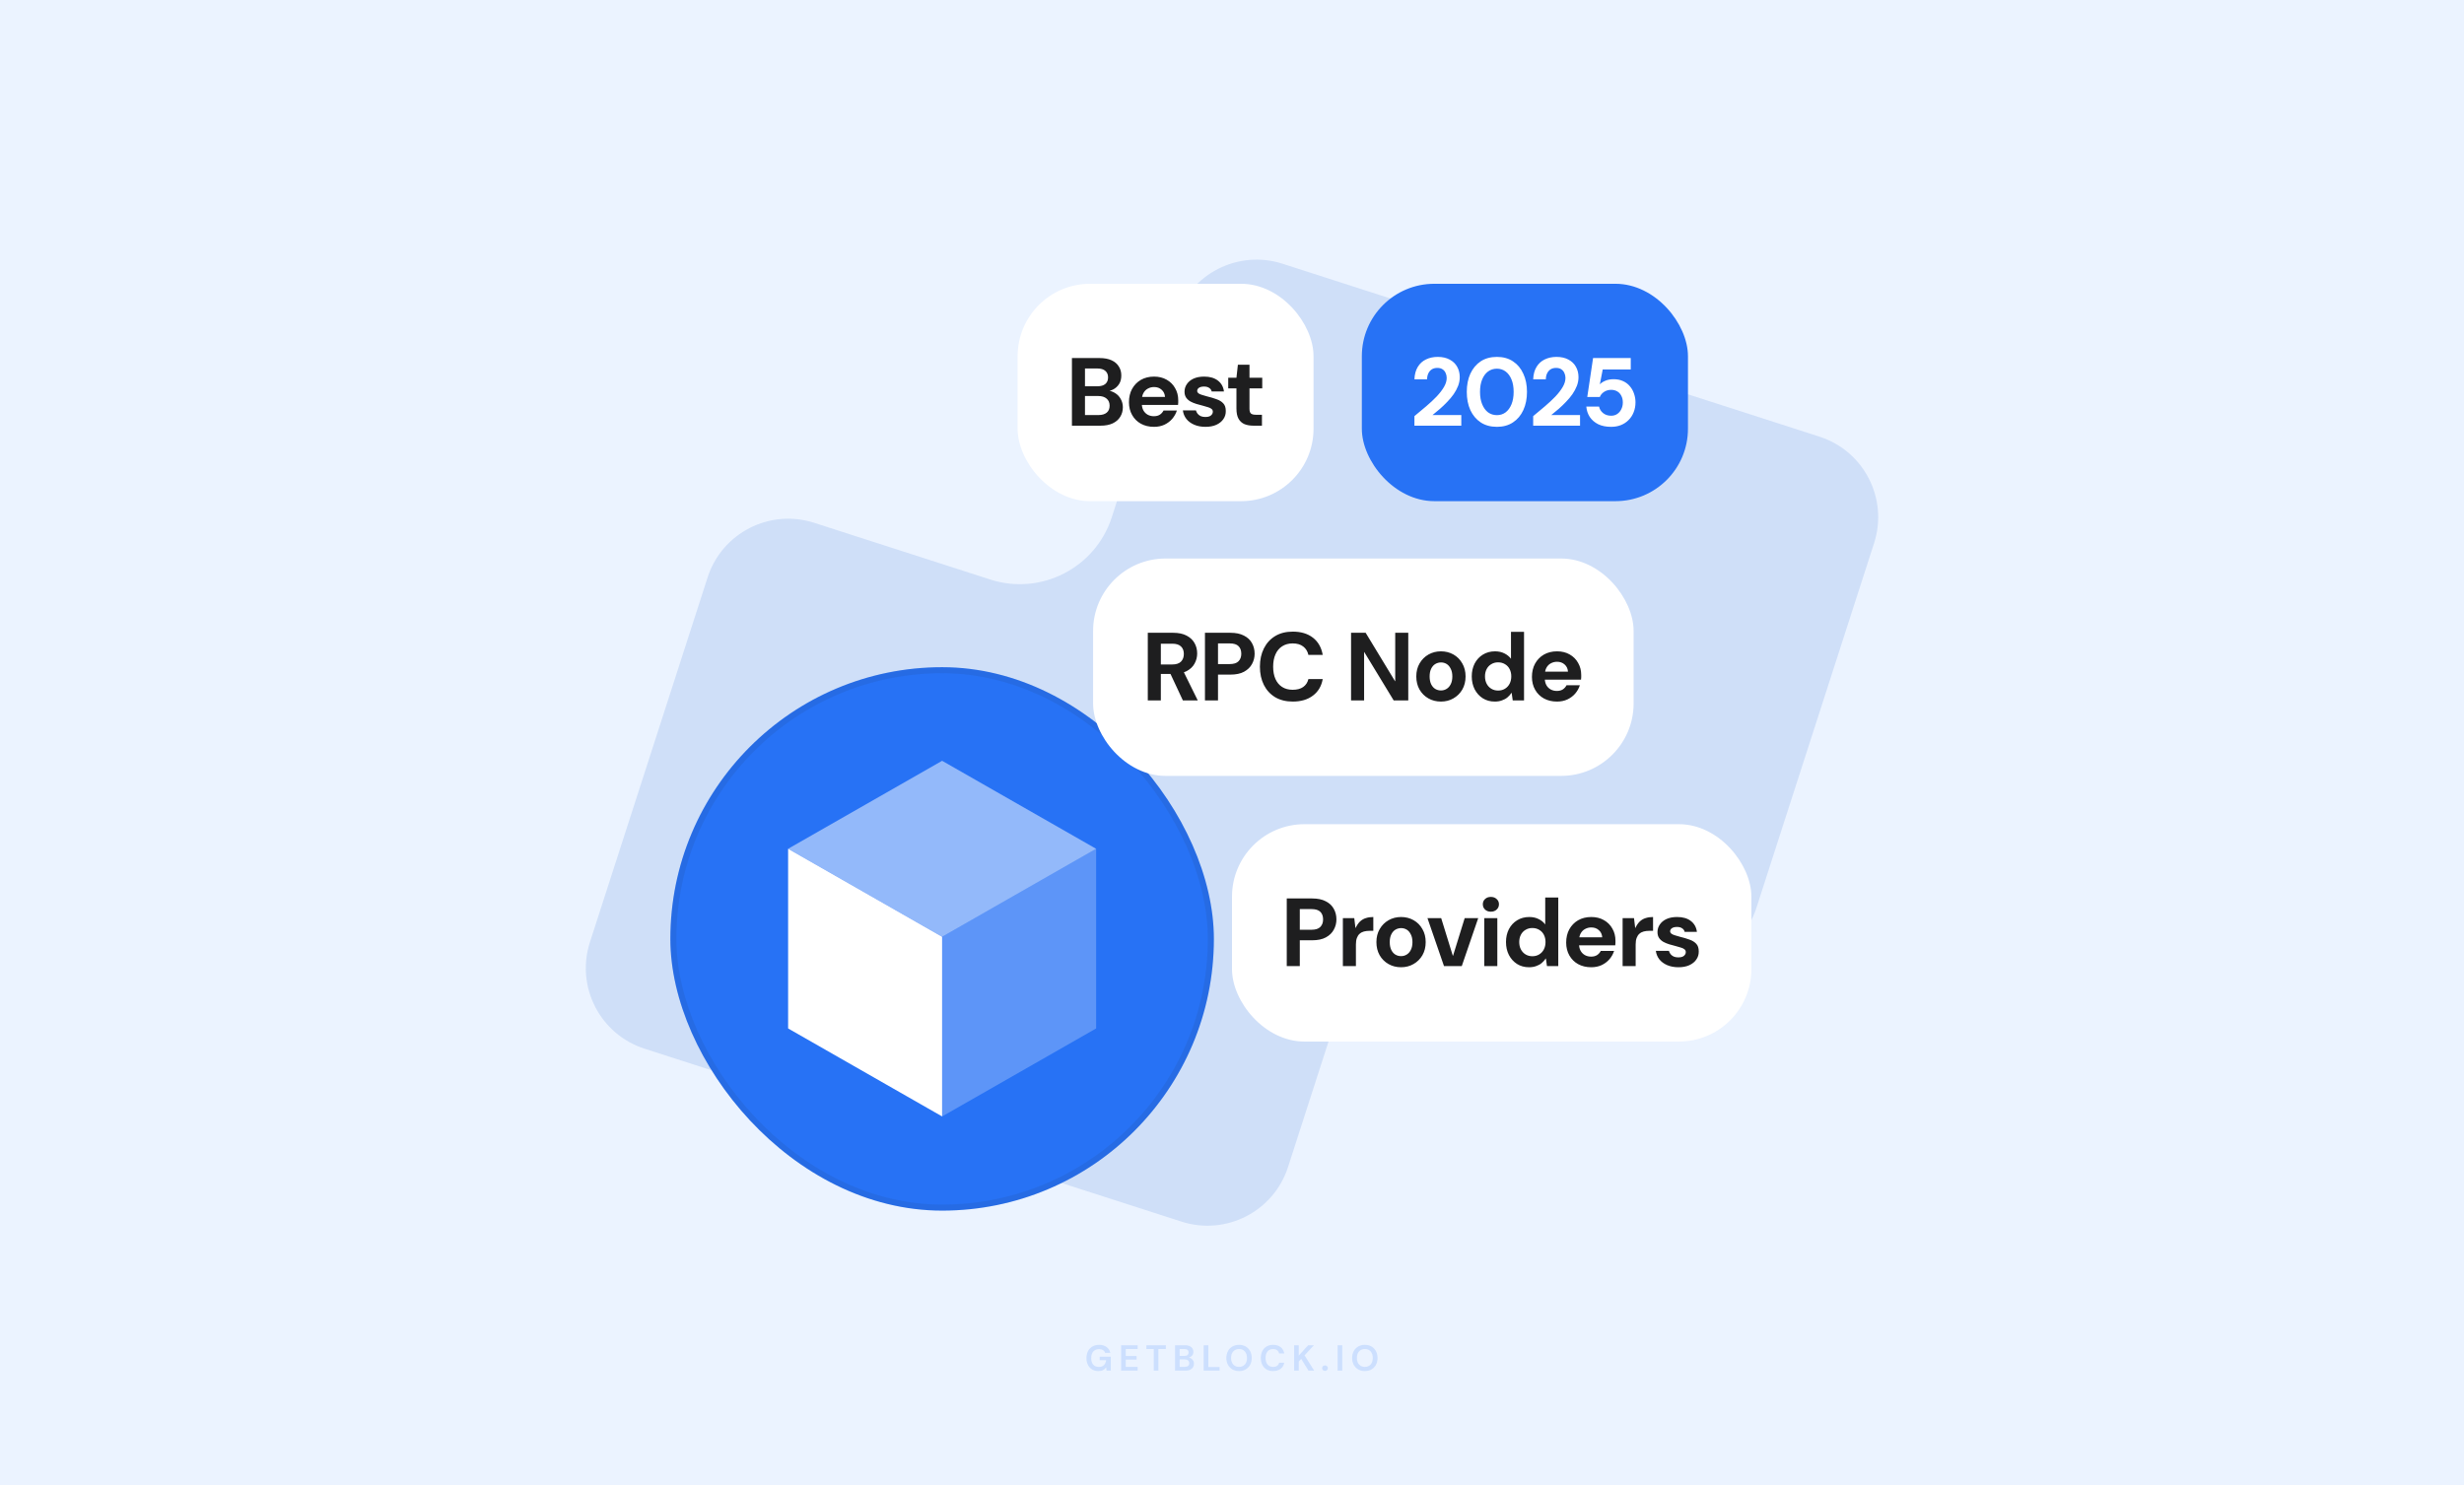
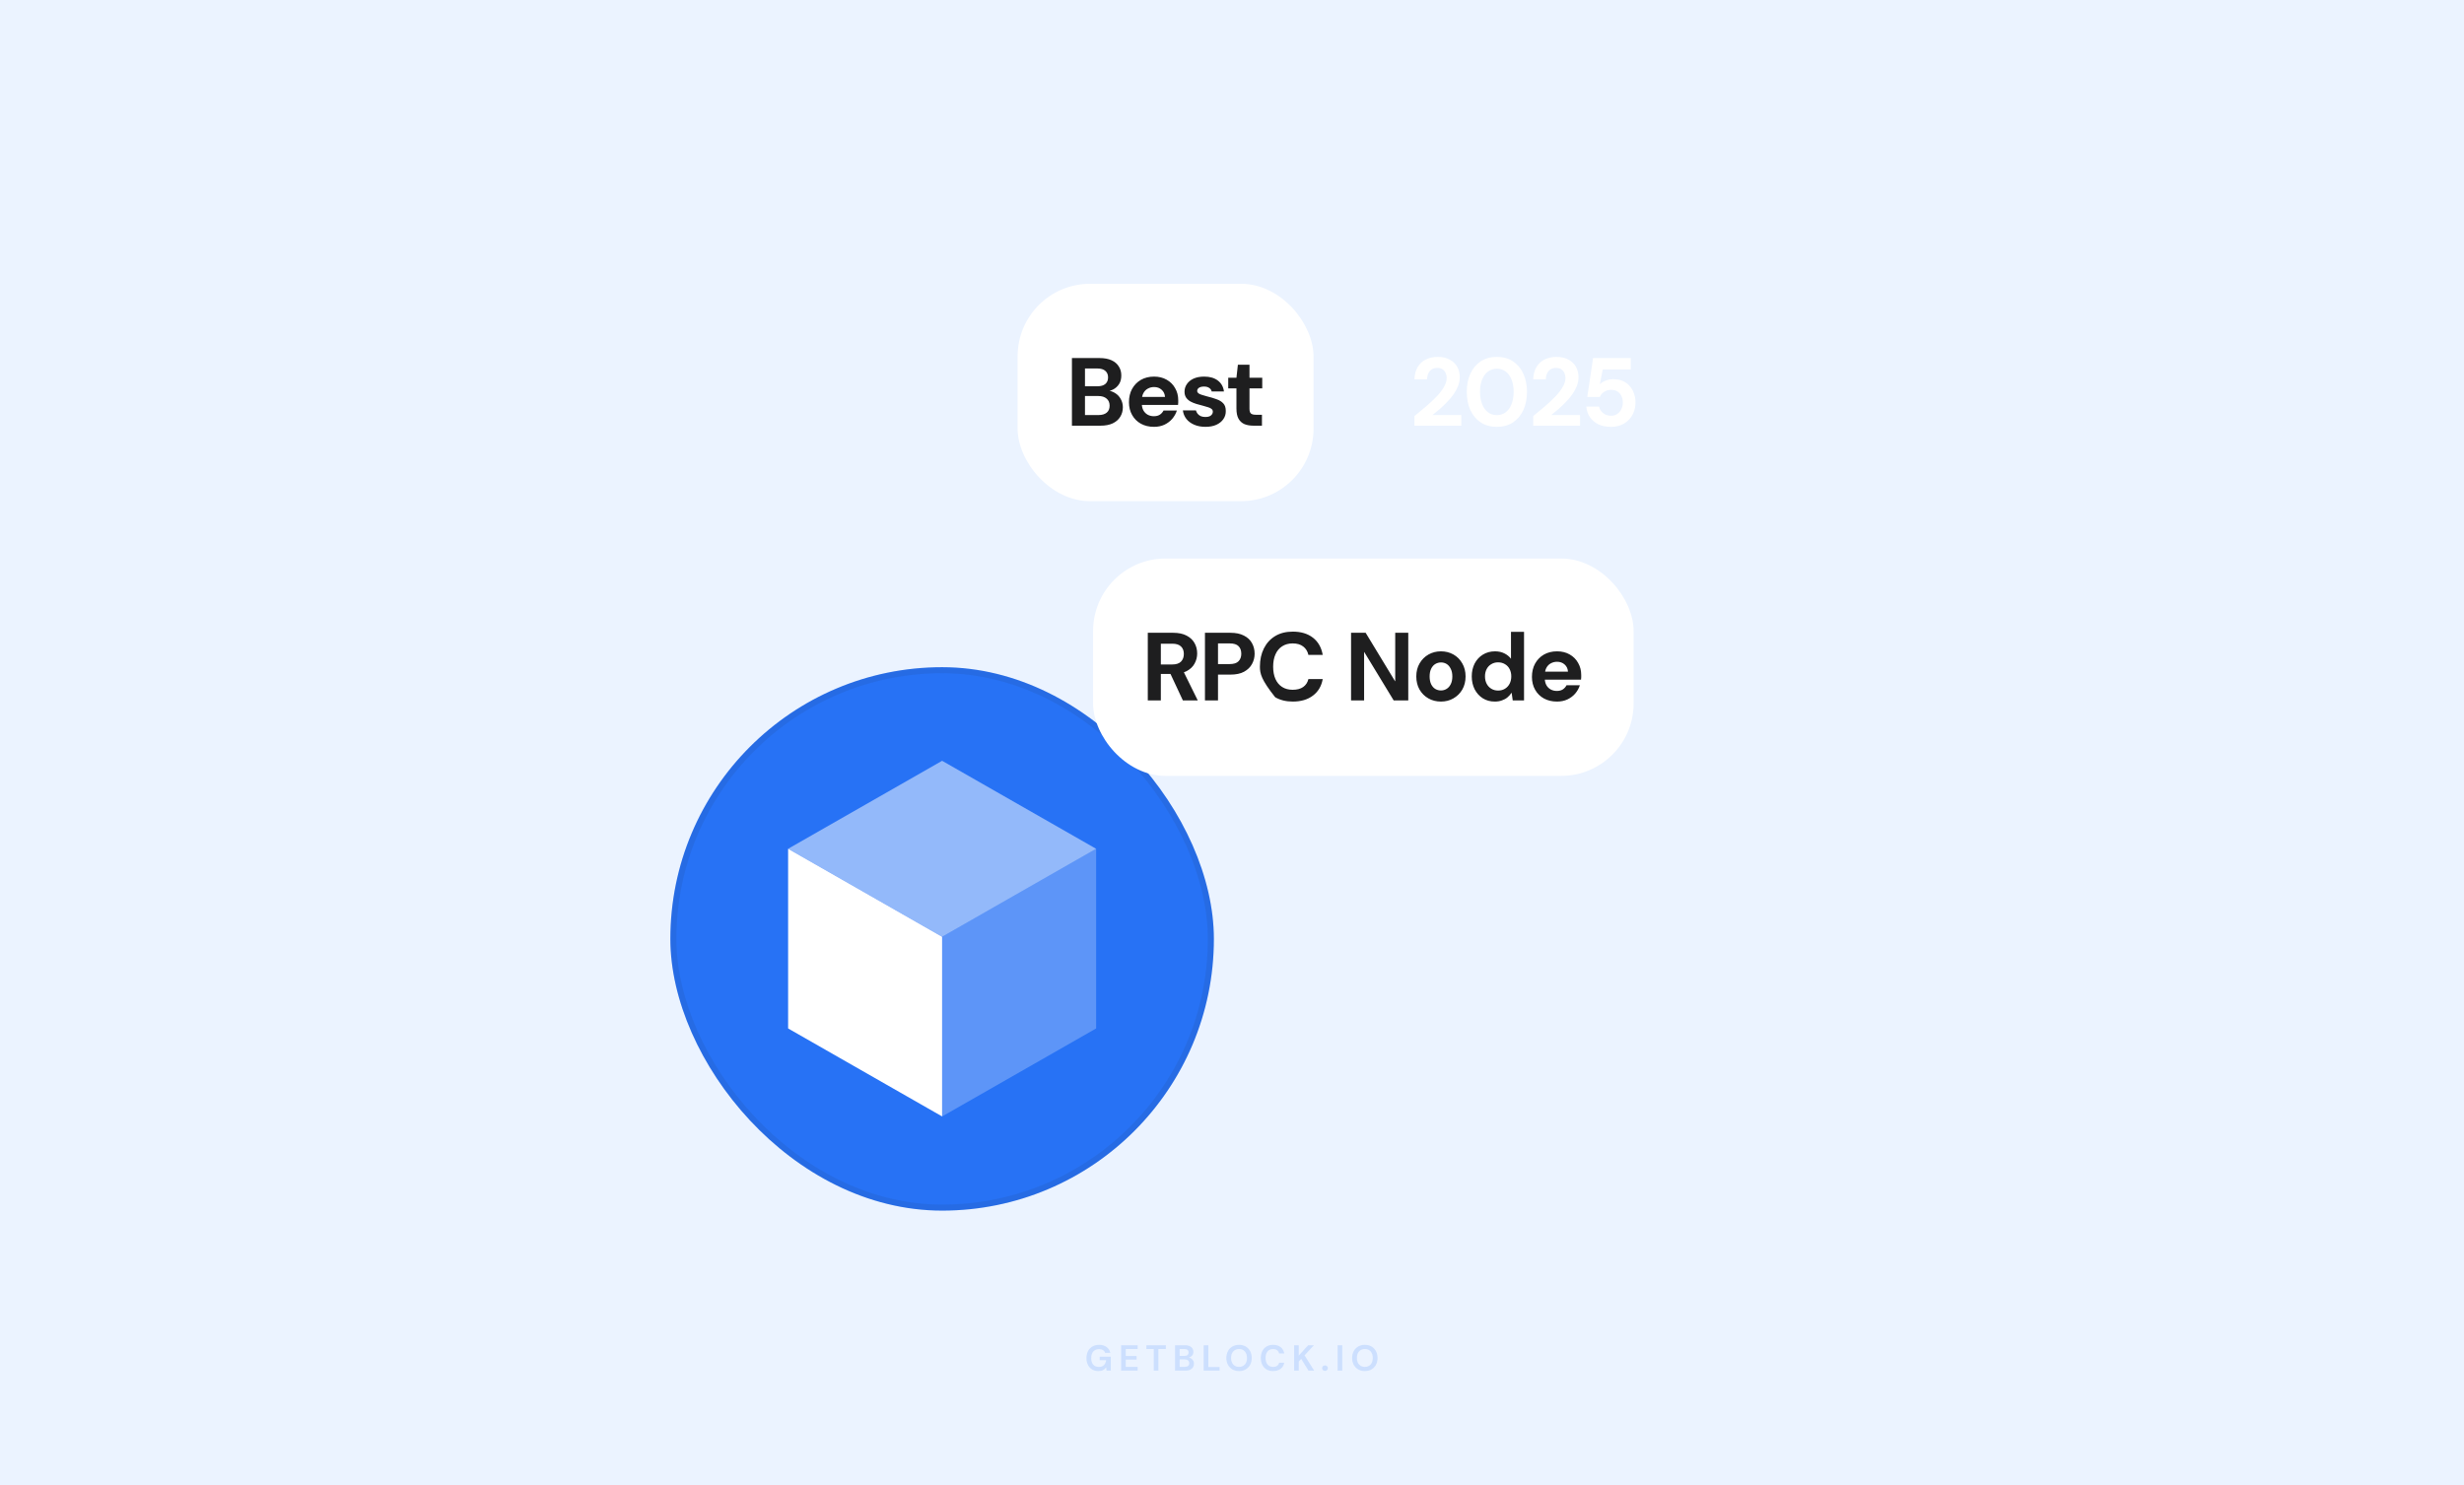
<svg xmlns="http://www.w3.org/2000/svg" width="816" height="492" viewBox="0 0 816 492" fill="none">
  <rect width="816" height="492" fill="#EBF3FF" />
-   <path fill-rule="evenodd" clip-rule="evenodd" d="M602.554 144.638C617.294 149.386 625.392 165.176 620.64 179.905L581.656 300.753C576.904 315.482 561.104 323.574 546.364 318.826L488.072 300.048C471.255 294.631 453.23 303.868 447.806 320.683L426.552 386.568C421.801 401.298 406 409.389 391.26 404.641L213.446 347.362C198.706 342.614 190.608 326.824 195.36 312.095L234.344 191.247C239.096 176.518 254.896 168.426 269.636 173.174L327.928 191.952C344.745 197.369 362.77 188.132 368.194 171.317L389.448 105.432C394.199 90.702 410 82.611 424.74 87.359L602.554 144.638Z" fill="#CFDFF8" />
  <path opacity="0.16" d="M363.747 454.144C362.955 454.144 362.263 453.964 361.671 453.604C361.079 453.244 360.619 452.744 360.291 452.104C359.963 451.456 359.799 450.704 359.799 449.848C359.799 448.984 359.967 448.224 360.303 447.568C360.647 446.904 361.131 446.388 361.755 446.02C362.387 445.644 363.135 445.456 363.999 445.456C364.983 445.456 365.799 445.692 366.447 446.164C367.095 446.636 367.515 447.288 367.707 448.12H365.991C365.863 447.728 365.631 447.424 365.295 447.208C364.959 446.984 364.527 446.872 363.999 446.872C363.159 446.872 362.511 447.14 362.055 447.676C361.599 448.204 361.371 448.932 361.371 449.86C361.371 450.788 361.595 451.508 362.043 452.02C362.499 452.524 363.115 452.776 363.891 452.776C364.651 452.776 365.223 452.572 365.607 452.164C365.999 451.748 366.235 451.204 366.315 450.532H364.191V449.38H367.863V454H366.447L366.327 452.896C366.055 453.296 365.715 453.604 365.307 453.82C364.899 454.036 364.379 454.144 363.747 454.144ZM371.277 454V445.6H376.761V446.836H372.813V449.14H376.401V450.34H372.813V452.764H376.761V454H371.277ZM382.09 454V446.836H379.642V445.6H386.086V446.836H383.626V454H382.09ZM389.144 454V445.6H392.516C393.388 445.6 394.052 445.804 394.508 446.212C394.972 446.612 395.204 447.128 395.204 447.76C395.204 448.288 395.06 448.712 394.772 449.032C394.492 449.344 394.148 449.556 393.74 449.668C394.22 449.764 394.616 450.004 394.928 450.388C395.24 450.764 395.396 451.204 395.396 451.708C395.396 452.372 395.156 452.92 394.676 453.352C394.196 453.784 393.516 454 392.636 454H389.144ZM390.68 449.128H392.288C392.72 449.128 393.052 449.028 393.284 448.828C393.516 448.628 393.632 448.344 393.632 447.976C393.632 447.624 393.516 447.348 393.284 447.148C393.06 446.94 392.72 446.836 392.264 446.836H390.68V449.128ZM390.68 452.752H392.396C392.852 452.752 393.204 452.648 393.452 452.44C393.708 452.224 393.836 451.924 393.836 451.54C393.836 451.148 393.704 450.84 393.44 450.616C393.176 450.392 392.82 450.28 392.372 450.28H390.68V452.752ZM398.634 454V445.6H400.17V452.8H403.89V454H398.634ZM410.338 454.144C409.498 454.144 408.762 453.96 408.13 453.592C407.506 453.224 407.014 452.716 406.654 452.068C406.302 451.412 406.126 450.656 406.126 449.8C406.126 448.944 406.302 448.192 406.654 447.544C407.014 446.888 407.506 446.376 408.13 446.008C408.762 445.64 409.498 445.456 410.338 445.456C411.17 445.456 411.902 445.64 412.534 446.008C413.166 446.376 413.658 446.888 414.01 447.544C414.362 448.192 414.538 448.944 414.538 449.8C414.538 450.656 414.362 451.412 414.01 452.068C413.658 452.716 413.166 453.224 412.534 453.592C411.902 453.96 411.17 454.144 410.338 454.144ZM410.338 452.764C411.138 452.764 411.774 452.5 412.246 451.972C412.726 451.444 412.966 450.72 412.966 449.8C412.966 448.88 412.726 448.156 412.246 447.628C411.774 447.1 411.138 446.836 410.338 446.836C409.538 446.836 408.898 447.1 408.418 447.628C407.938 448.156 407.698 448.88 407.698 449.8C407.698 450.72 407.938 451.444 408.418 451.972C408.898 452.5 409.538 452.764 410.338 452.764ZM421.618 454.144C420.77 454.144 420.042 453.964 419.434 453.604C418.826 453.236 418.358 452.728 418.03 452.08C417.702 451.424 417.538 450.668 417.538 449.812C417.538 448.956 417.702 448.2 418.03 447.544C418.358 446.888 418.826 446.376 419.434 446.008C420.042 445.64 420.77 445.456 421.618 445.456C422.626 445.456 423.45 445.708 424.09 446.212C424.738 446.708 425.142 447.408 425.302 448.312H423.61C423.506 447.856 423.282 447.5 422.938 447.244C422.602 446.98 422.154 446.848 421.594 446.848C420.818 446.848 420.21 447.112 419.77 447.64C419.33 448.168 419.11 448.892 419.11 449.812C419.11 450.732 419.33 451.456 419.77 451.984C420.21 452.504 420.818 452.764 421.594 452.764C422.154 452.764 422.602 452.644 422.938 452.404C423.282 452.156 423.506 451.816 423.61 451.384H425.302C425.142 452.248 424.738 452.924 424.09 453.412C423.45 453.9 422.626 454.144 421.618 454.144ZM428.582 454V445.6H430.118V448.996L433.226 445.6H435.122L432.026 448.936L435.206 454H433.322L430.922 450.112L430.118 450.988V454H428.582ZM438.802 454.084C438.522 454.084 438.29 453.996 438.106 453.82C437.93 453.644 437.842 453.432 437.842 453.184C437.842 452.928 437.93 452.712 438.106 452.536C438.29 452.36 438.522 452.272 438.802 452.272C439.082 452.272 439.31 452.36 439.486 452.536C439.67 452.712 439.762 452.928 439.762 453.184C439.762 453.432 439.67 453.644 439.486 453.82C439.31 453.996 439.082 454.084 438.802 454.084ZM442.98 454V445.6H444.516V454H442.98ZM452 454.144C451.16 454.144 450.424 453.96 449.792 453.592C449.168 453.224 448.676 452.716 448.316 452.068C447.964 451.412 447.788 450.656 447.788 449.8C447.788 448.944 447.964 448.192 448.316 447.544C448.676 446.888 449.168 446.376 449.792 446.008C450.424 445.64 451.16 445.456 452 445.456C452.832 445.456 453.564 445.64 454.196 446.008C454.828 446.376 455.32 446.888 455.672 447.544C456.024 448.192 456.2 448.944 456.2 449.8C456.2 450.656 456.024 451.412 455.672 452.068C455.32 452.716 454.828 453.224 454.196 453.592C453.564 453.96 452.832 454.144 452 454.144ZM452 452.764C452.8 452.764 453.436 452.5 453.908 451.972C454.388 451.444 454.628 450.72 454.628 449.8C454.628 448.88 454.388 448.156 453.908 447.628C453.436 447.1 452.8 446.836 452 446.836C451.2 446.836 450.56 447.1 450.08 447.628C449.6 448.156 449.36 448.88 449.36 449.8C449.36 450.72 449.6 451.444 450.08 451.972C450.56 452.5 451.2 452.764 452 452.764Z" fill="#2772F5" />
  <rect x="337" y="94" width="98" height="72" rx="24" fill="white" />
  <path d="M354.991 141V118.6H364.175C365.732 118.6 367.044 118.845 368.111 119.336C369.177 119.827 369.977 120.509 370.511 121.384C371.065 122.237 371.343 123.229 371.343 124.36C371.343 125.491 371.097 126.44 370.607 127.208C370.116 127.976 369.465 128.573 368.655 129C367.865 129.405 367.001 129.64 366.063 129.704L366.543 129.352C367.567 129.395 368.473 129.672 369.263 130.184C370.073 130.675 370.703 131.336 371.151 132.168C371.62 133 371.855 133.907 371.855 134.888C371.855 136.083 371.567 137.139 370.991 138.056C370.436 138.973 369.604 139.699 368.495 140.232C367.407 140.744 366.073 141 364.495 141H354.991ZM359.311 137.48H363.791C364.964 137.48 365.871 137.213 366.511 136.68C367.151 136.147 367.471 135.379 367.471 134.376C367.471 133.373 367.14 132.595 366.479 132.04C365.817 131.464 364.9 131.176 363.727 131.176H359.311V137.48ZM359.311 127.944H363.471C364.601 127.944 365.465 127.688 366.063 127.176C366.66 126.664 366.959 125.939 366.959 125C366.959 124.083 366.66 123.368 366.063 122.856C365.465 122.323 364.591 122.056 363.439 122.056H359.311V127.944ZM382.163 141.384C380.542 141.384 379.102 141.043 377.843 140.36C376.606 139.677 375.635 138.717 374.931 137.48C374.227 136.243 373.875 134.824 373.875 133.224C373.875 131.56 374.217 130.099 374.899 128.84C375.603 127.56 376.574 126.557 377.811 125.832C379.07 125.107 380.531 124.744 382.195 124.744C383.774 124.744 385.161 125.085 386.355 125.768C387.571 126.451 388.51 127.389 389.171 128.584C389.854 129.757 390.195 131.091 390.195 132.584C390.195 132.797 390.195 133.043 390.195 133.32C390.195 133.576 390.174 133.843 390.131 134.12H376.947V131.464H385.811C385.747 130.483 385.374 129.693 384.691 129.096C384.03 128.499 383.198 128.2 382.195 128.2C381.449 128.2 380.766 128.371 380.147 128.712C379.529 129.032 379.038 129.523 378.675 130.184C378.313 130.845 378.131 131.688 378.131 132.712V133.64C378.131 134.515 378.302 135.272 378.643 135.912C378.985 136.531 379.454 137.011 380.051 137.352C380.67 137.693 381.363 137.864 382.131 137.864C382.921 137.864 383.582 137.693 384.115 137.352C384.649 136.989 385.054 136.531 385.331 135.976H389.747C389.427 136.979 388.915 137.896 388.211 138.728C387.507 139.539 386.643 140.189 385.619 140.68C384.595 141.149 383.443 141.384 382.163 141.384ZM399.222 141.384C397.814 141.384 396.566 141.149 395.478 140.68C394.39 140.211 393.526 139.571 392.886 138.76C392.246 137.928 391.862 136.989 391.734 135.944H396.054C396.161 136.328 396.342 136.691 396.598 137.032C396.854 137.352 397.196 137.619 397.622 137.832C398.07 138.024 398.582 138.12 399.158 138.12C399.734 138.12 400.204 138.045 400.566 137.896C400.929 137.725 401.196 137.512 401.366 137.256C401.558 136.979 401.654 136.701 401.654 136.424C401.654 135.997 401.516 135.677 401.238 135.464C400.982 135.229 400.598 135.037 400.086 134.888C399.596 134.717 399.009 134.547 398.326 134.376C397.644 134.205 396.94 134.013 396.214 133.8C395.51 133.587 394.86 133.32 394.262 133C393.665 132.659 393.185 132.232 392.822 131.72C392.46 131.187 392.278 130.525 392.278 129.736C392.278 128.819 392.534 127.987 393.046 127.24C393.558 126.472 394.294 125.864 395.254 125.416C396.236 124.968 397.409 124.744 398.774 124.744C400.673 124.744 402.188 125.181 403.318 126.056C404.47 126.931 405.142 128.136 405.334 129.672H401.27C401.164 129.16 400.886 128.765 400.438 128.488C400.012 128.189 399.446 128.04 398.742 128.04C398.017 128.04 397.452 128.179 397.046 128.456C396.662 128.733 396.47 129.075 396.47 129.48C396.47 129.779 396.598 130.035 396.854 130.248C397.132 130.461 397.516 130.643 398.006 130.792C398.497 130.941 399.084 131.112 399.766 131.304C400.918 131.581 401.953 131.891 402.87 132.232C403.809 132.552 404.556 133.011 405.11 133.608C405.665 134.184 405.942 135.027 405.942 136.136C405.964 137.139 405.697 138.035 405.142 138.824C404.609 139.613 403.83 140.243 402.806 140.712C401.804 141.16 400.609 141.384 399.222 141.384ZM415.103 141C413.973 141 412.981 140.829 412.127 140.488C411.295 140.125 410.645 139.539 410.175 138.728C409.706 137.896 409.471 136.765 409.471 135.336V128.648H406.751V125.128H409.471L409.951 120.808H413.791V125.128H418.015V128.648H413.791V135.4C413.791 136.147 413.951 136.669 414.271 136.968C414.591 137.245 415.135 137.384 415.903 137.384H417.919V141H415.103Z" fill="#1E1E1F" />
-   <rect x="408" y="273" width="172" height="72" rx="24" fill="white" />
-   <path d="M426.134 320V297.6H434.55C436.364 297.6 437.857 297.909 439.03 298.528C440.225 299.125 441.11 299.947 441.686 300.992C442.284 302.037 442.582 303.221 442.582 304.544C442.582 305.76 442.294 306.891 441.718 307.936C441.164 308.981 440.289 309.835 439.094 310.496C437.921 311.136 436.406 311.456 434.55 311.456H430.454V320H426.134ZM430.454 307.968H434.294C435.66 307.968 436.641 307.659 437.238 307.04C437.857 306.421 438.166 305.589 438.166 304.544C438.166 303.456 437.857 302.613 437.238 302.016C436.641 301.419 435.66 301.12 434.294 301.12H430.454V307.968ZM444.718 320V304.128H448.494L448.878 307.36H448.942C449.368 306.464 449.859 305.749 450.414 305.216C450.99 304.683 451.64 304.309 452.366 304.096C453.091 303.861 453.902 303.744 454.798 303.744V308.32H453.614C452.91 308.32 452.27 308.395 451.694 308.544C451.139 308.693 450.659 308.949 450.254 309.312C449.87 309.653 449.571 310.112 449.358 310.688C449.144 311.264 449.038 311.979 449.038 312.832V320H444.718ZM463.984 320.384C462.448 320.384 461.061 320.032 459.824 319.328C458.587 318.624 457.605 317.643 456.88 316.384C456.176 315.125 455.824 313.685 455.824 312.064C455.824 310.421 456.187 308.981 456.912 307.744C457.637 306.485 458.619 305.504 459.856 304.8C461.093 304.096 462.469 303.744 463.984 303.744C465.52 303.744 466.907 304.096 468.144 304.8C469.381 305.504 470.352 306.485 471.056 307.744C471.781 308.981 472.144 310.421 472.144 312.064C472.144 313.707 471.781 315.157 471.056 316.416C470.331 317.653 469.349 318.624 468.112 319.328C466.896 320.032 465.52 320.384 463.984 320.384ZM463.984 316.704C464.667 316.704 465.285 316.533 465.84 316.192C466.416 315.851 466.875 315.339 467.216 314.656C467.579 313.952 467.76 313.088 467.76 312.064C467.76 311.04 467.579 310.187 467.216 309.504C466.875 308.8 466.427 308.277 465.872 307.936C465.317 307.595 464.699 307.424 464.016 307.424C463.333 307.424 462.704 307.595 462.128 307.936C461.552 308.277 461.093 308.8 460.752 309.504C460.411 310.187 460.24 311.04 460.24 312.064C460.24 313.088 460.411 313.952 460.752 314.656C461.093 315.339 461.541 315.851 462.096 316.192C462.672 316.533 463.301 316.704 463.984 316.704ZM478.206 320L472.734 304.128H477.278L481.118 316.544H481.214L485.054 304.128H489.534L484.094 320H478.206ZM491.546 320V304.128H495.866V320H491.546ZM493.722 301.984C492.933 301.984 492.293 301.749 491.802 301.28C491.312 300.811 491.066 300.224 491.066 299.52C491.066 298.816 491.312 298.24 491.802 297.792C492.293 297.323 492.933 297.088 493.722 297.088C494.512 297.088 495.152 297.323 495.642 297.792C496.154 298.24 496.41 298.816 496.41 299.52C496.41 300.224 496.154 300.811 495.642 301.28C495.152 301.749 494.512 301.984 493.722 301.984ZM506.355 320.384C504.862 320.384 503.539 320.021 502.387 319.296C501.256 318.571 500.36 317.579 499.699 316.32C499.059 315.061 498.739 313.632 498.739 312.032C498.739 310.453 499.059 309.035 499.699 307.776C500.36 306.517 501.267 305.536 502.419 304.832C503.592 304.107 504.936 303.744 506.451 303.744C507.646 303.744 508.691 303.979 509.587 304.448C510.483 304.896 511.198 305.483 511.731 306.208V297.28H516.051V320H512.307L511.955 317.504H511.891C511.528 318.059 511.08 318.56 510.547 319.008C510.035 319.435 509.427 319.765 508.723 320C508.04 320.256 507.251 320.384 506.355 320.384ZM507.475 316.736C508.328 316.736 509.086 316.533 509.747 316.128C510.408 315.723 510.92 315.168 511.283 314.464C511.646 313.76 511.827 312.949 511.827 312.032C511.827 311.136 511.646 310.336 511.283 309.632C510.92 308.928 510.408 308.384 509.747 308C509.086 307.595 508.318 307.392 507.443 307.392C506.611 307.392 505.864 307.595 505.203 308C504.542 308.384 504.03 308.928 503.667 309.632C503.304 310.336 503.123 311.136 503.123 312.032C503.123 312.949 503.304 313.76 503.667 314.464C504.03 315.168 504.542 315.723 505.203 316.128C505.864 316.533 506.622 316.736 507.475 316.736ZM526.957 320.384C525.336 320.384 523.896 320.043 522.637 319.36C521.4 318.677 520.429 317.717 519.725 316.48C519.021 315.243 518.669 313.824 518.669 312.224C518.669 310.56 519.01 309.099 519.693 307.84C520.397 306.56 521.368 305.557 522.605 304.832C523.864 304.107 525.325 303.744 526.989 303.744C528.568 303.744 529.954 304.085 531.149 304.768C532.365 305.451 533.304 306.389 533.965 307.584C534.648 308.757 534.989 310.091 534.989 311.584C534.989 311.797 534.989 312.043 534.989 312.32C534.989 312.576 534.968 312.843 534.925 313.12H521.741V310.464H530.605C530.541 309.483 530.168 308.693 529.485 308.096C528.824 307.499 527.992 307.2 526.989 307.2C526.242 307.2 525.56 307.371 524.941 307.712C524.322 308.032 523.832 308.523 523.469 309.184C523.106 309.845 522.925 310.688 522.925 311.712V312.64C522.925 313.515 523.096 314.272 523.437 314.912C523.778 315.531 524.248 316.011 524.845 316.352C525.464 316.693 526.157 316.864 526.925 316.864C527.714 316.864 528.376 316.693 528.909 316.352C529.442 315.989 529.848 315.531 530.125 314.976H534.541C534.221 315.979 533.709 316.896 533.005 317.728C532.301 318.539 531.437 319.189 530.413 319.68C529.389 320.149 528.237 320.384 526.957 320.384ZM537.36 320V304.128H541.136L541.52 307.36H541.584C542.011 306.464 542.502 305.749 543.056 305.216C543.632 304.683 544.283 304.309 545.008 304.096C545.734 303.861 546.544 303.744 547.44 303.744V308.32H546.256C545.552 308.32 544.912 308.395 544.336 308.544C543.782 308.693 543.302 308.949 542.896 309.312C542.512 309.653 542.214 310.112 542 310.688C541.787 311.264 541.68 311.979 541.68 312.832V320H537.36ZM555.852 320.384C554.444 320.384 553.196 320.149 552.108 319.68C551.02 319.211 550.156 318.571 549.516 317.76C548.876 316.928 548.492 315.989 548.364 314.944H552.684C552.791 315.328 552.972 315.691 553.228 316.032C553.484 316.352 553.826 316.619 554.252 316.832C554.7 317.024 555.212 317.12 555.788 317.12C556.364 317.12 556.834 317.045 557.196 316.896C557.559 316.725 557.826 316.512 557.996 316.256C558.188 315.979 558.284 315.701 558.284 315.424C558.284 314.997 558.146 314.677 557.868 314.464C557.612 314.229 557.228 314.037 556.716 313.888C556.226 313.717 555.639 313.547 554.956 313.376C554.274 313.205 553.57 313.013 552.844 312.8C552.14 312.587 551.49 312.32 550.892 312C550.295 311.659 549.815 311.232 549.452 310.72C549.09 310.187 548.908 309.525 548.908 308.736C548.908 307.819 549.164 306.987 549.676 306.24C550.188 305.472 550.924 304.864 551.884 304.416C552.866 303.968 554.039 303.744 555.404 303.744C557.303 303.744 558.818 304.181 559.948 305.056C561.1 305.931 561.772 307.136 561.964 308.672H557.9C557.794 308.16 557.516 307.765 557.068 307.488C556.642 307.189 556.076 307.04 555.372 307.04C554.647 307.04 554.082 307.179 553.676 307.456C553.292 307.733 553.1 308.075 553.1 308.48C553.1 308.779 553.228 309.035 553.484 309.248C553.762 309.461 554.146 309.643 554.636 309.792C555.127 309.941 555.714 310.112 556.396 310.304C557.548 310.581 558.583 310.891 559.5 311.232C560.439 311.552 561.186 312.011 561.74 312.608C562.295 313.184 562.572 314.027 562.572 315.136C562.594 316.139 562.327 317.035 561.772 317.824C561.239 318.613 560.46 319.243 559.436 319.712C558.434 320.16 557.239 320.384 555.852 320.384Z" fill="#1E1E1F" />
  <rect x="222" y="221" width="180" height="180" rx="90" fill="#2772F5" />
  <rect x="223" y="222" width="178" height="178" rx="89" stroke="#1E1E1F" stroke-opacity="0.08" stroke-width="2" />
  <path d="M312 310.296V369.804L261 340.657V281.15L312 310.296Z" fill="white" />
  <path opacity="0.25" d="M312 310.296L363 281.15V340.657L312 369.804V310.296Z" fill="white" />
  <path opacity="0.5" d="M312 252L363 281.146L312 310.293L261 281.146L312 252Z" fill="white" />
  <rect x="362" y="185" width="179" height="72" rx="24" fill="white" />
-   <path d="M380.115 232V209.6H388.499C390.291 209.6 391.774 209.909 392.947 210.528C394.142 211.147 395.027 211.979 395.603 213.024C396.179 214.048 396.467 215.189 396.467 216.448C396.467 217.643 396.179 218.763 395.603 219.808C395.048 220.832 394.174 221.664 392.979 222.304C391.806 222.923 390.291 223.232 388.435 223.232H384.435V232H380.115ZM391.731 232L387.123 222.144H391.795L396.659 232H391.731ZM384.435 220.096H388.211C389.534 220.096 390.504 219.776 391.123 219.136C391.742 218.496 392.051 217.653 392.051 216.608C392.051 215.563 391.742 214.741 391.123 214.144C390.504 213.525 389.534 213.216 388.211 213.216H384.435V220.096ZM399.045 232V209.6H407.461C409.274 209.6 410.768 209.909 411.941 210.528C413.136 211.125 414.021 211.947 414.597 212.992C415.194 214.037 415.493 215.221 415.493 216.544C415.493 217.76 415.205 218.891 414.629 219.936C414.074 220.981 413.2 221.835 412.005 222.496C410.832 223.136 409.317 223.456 407.461 223.456H403.365V232H399.045ZM403.365 219.968H407.205C408.57 219.968 409.552 219.659 410.149 219.04C410.768 218.421 411.077 217.589 411.077 216.544C411.077 215.456 410.768 214.613 410.149 214.016C409.552 213.419 408.57 213.12 407.205 213.12H403.365V219.968ZM428.124 232.384C425.884 232.384 423.943 231.904 422.3 230.944C420.679 229.963 419.431 228.608 418.556 226.88C417.682 225.131 417.244 223.115 417.244 220.832C417.244 218.549 417.682 216.533 418.556 214.784C419.431 213.035 420.679 211.669 422.3 210.688C423.922 209.707 425.863 209.216 428.124 209.216C430.855 209.216 433.084 209.888 434.812 211.232C436.54 212.576 437.618 214.475 438.044 216.928H433.308C433.031 215.733 432.455 214.805 431.58 214.144C430.706 213.461 429.543 213.12 428.092 213.12C426.748 213.12 425.586 213.44 424.604 214.08C423.644 214.699 422.908 215.584 422.396 216.736C421.884 217.888 421.628 219.253 421.628 220.832C421.628 222.411 421.884 223.776 422.396 224.928C422.908 226.059 423.644 226.933 424.604 227.552C425.586 228.171 426.748 228.48 428.092 228.48C429.543 228.48 430.706 228.171 431.58 227.552C432.455 226.933 433.031 226.059 433.308 224.928H438.044C437.639 227.253 436.562 229.077 434.812 230.4C433.084 231.723 430.855 232.384 428.124 232.384ZM447.429 232V209.6H452.261L461.989 225.632H462.053V209.6H466.373V232H461.541L451.813 216H451.749V232H447.429ZM477.192 232.384C475.656 232.384 474.269 232.032 473.032 231.328C471.795 230.624 470.813 229.643 470.088 228.384C469.384 227.125 469.032 225.685 469.032 224.064C469.032 222.421 469.395 220.981 470.12 219.744C470.845 218.485 471.827 217.504 473.064 216.8C474.301 216.096 475.677 215.744 477.192 215.744C478.728 215.744 480.115 216.096 481.352 216.8C482.589 217.504 483.56 218.485 484.264 219.744C484.989 220.981 485.352 222.421 485.352 224.064C485.352 225.707 484.989 227.157 484.264 228.416C483.539 229.653 482.557 230.624 481.32 231.328C480.104 232.032 478.728 232.384 477.192 232.384ZM477.192 228.704C477.875 228.704 478.493 228.533 479.048 228.192C479.624 227.851 480.083 227.339 480.424 226.656C480.787 225.952 480.968 225.088 480.968 224.064C480.968 223.04 480.787 222.187 480.424 221.504C480.083 220.8 479.635 220.277 479.08 219.936C478.525 219.595 477.907 219.424 477.224 219.424C476.541 219.424 475.912 219.595 475.336 219.936C474.76 220.277 474.301 220.8 473.96 221.504C473.619 222.187 473.448 223.04 473.448 224.064C473.448 225.088 473.619 225.952 473.96 226.656C474.301 227.339 474.749 227.851 475.304 228.192C475.88 228.533 476.509 228.704 477.192 228.704ZM495.016 232.384C493.522 232.384 492.2 232.021 491.048 231.296C489.917 230.571 489.021 229.579 488.36 228.32C487.72 227.061 487.4 225.632 487.4 224.032C487.4 222.453 487.72 221.035 488.36 219.776C489.021 218.517 489.928 217.536 491.08 216.832C492.253 216.107 493.597 215.744 495.112 215.744C496.306 215.744 497.352 215.979 498.248 216.448C499.144 216.896 499.858 217.483 500.392 218.208V209.28H504.712V232H500.968L500.616 229.504H500.552C500.189 230.059 499.741 230.56 499.208 231.008C498.696 231.435 498.088 231.765 497.384 232C496.701 232.256 495.912 232.384 495.016 232.384ZM496.136 228.736C496.989 228.736 497.746 228.533 498.408 228.128C499.069 227.723 499.581 227.168 499.944 226.464C500.306 225.76 500.488 224.949 500.488 224.032C500.488 223.136 500.306 222.336 499.944 221.632C499.581 220.928 499.069 220.384 498.408 220C497.746 219.595 496.978 219.392 496.104 219.392C495.272 219.392 494.525 219.595 493.864 220C493.202 220.384 492.69 220.928 492.328 221.632C491.965 222.336 491.784 223.136 491.784 224.032C491.784 224.949 491.965 225.76 492.328 226.464C492.69 227.168 493.202 227.723 493.864 228.128C494.525 228.533 495.282 228.736 496.136 228.736ZM515.618 232.384C513.996 232.384 512.556 232.043 511.298 231.36C510.06 230.677 509.09 229.717 508.386 228.48C507.682 227.243 507.33 225.824 507.33 224.224C507.33 222.56 507.671 221.099 508.354 219.84C509.058 218.56 510.028 217.557 511.266 216.832C512.524 216.107 513.986 215.744 515.65 215.744C517.228 215.744 518.615 216.085 519.81 216.768C521.026 217.451 521.964 218.389 522.626 219.584C523.308 220.757 523.65 222.091 523.65 223.584C523.65 223.797 523.65 224.043 523.65 224.32C523.65 224.576 523.628 224.843 523.586 225.12H510.402V222.464H519.266C519.202 221.483 518.828 220.693 518.146 220.096C517.484 219.499 516.652 219.2 515.65 219.2C514.903 219.2 514.22 219.371 513.602 219.712C512.983 220.032 512.492 220.523 512.13 221.184C511.767 221.845 511.586 222.688 511.586 223.712V224.64C511.586 225.515 511.756 226.272 512.098 226.912C512.439 227.531 512.908 228.011 513.506 228.352C514.124 228.693 514.818 228.864 515.586 228.864C516.375 228.864 517.036 228.693 517.57 228.352C518.103 227.989 518.508 227.531 518.786 226.976H523.202C522.882 227.979 522.37 228.896 521.666 229.728C520.962 230.539 520.098 231.189 519.074 231.68C518.05 232.149 516.898 232.384 515.618 232.384Z" fill="#1E1E1F" />
-   <rect x="451" y="94" width="108" height="72" rx="24" fill="#2772F5" />
+   <path d="M380.115 232V209.6H388.499C390.291 209.6 391.774 209.909 392.947 210.528C394.142 211.147 395.027 211.979 395.603 213.024C396.179 214.048 396.467 215.189 396.467 216.448C396.467 217.643 396.179 218.763 395.603 219.808C395.048 220.832 394.174 221.664 392.979 222.304C391.806 222.923 390.291 223.232 388.435 223.232H384.435V232H380.115ZM391.731 232L387.123 222.144H391.795L396.659 232H391.731ZM384.435 220.096H388.211C389.534 220.096 390.504 219.776 391.123 219.136C391.742 218.496 392.051 217.653 392.051 216.608C392.051 215.563 391.742 214.741 391.123 214.144C390.504 213.525 389.534 213.216 388.211 213.216H384.435V220.096ZM399.045 232V209.6H407.461C409.274 209.6 410.768 209.909 411.941 210.528C413.136 211.125 414.021 211.947 414.597 212.992C415.194 214.037 415.493 215.221 415.493 216.544C415.493 217.76 415.205 218.891 414.629 219.936C414.074 220.981 413.2 221.835 412.005 222.496C410.832 223.136 409.317 223.456 407.461 223.456H403.365V232H399.045ZM403.365 219.968H407.205C408.57 219.968 409.552 219.659 410.149 219.04C410.768 218.421 411.077 217.589 411.077 216.544C411.077 215.456 410.768 214.613 410.149 214.016C409.552 213.419 408.57 213.12 407.205 213.12H403.365V219.968ZM428.124 232.384C425.884 232.384 423.943 231.904 422.3 230.944C417.682 225.131 417.244 223.115 417.244 220.832C417.244 218.549 417.682 216.533 418.556 214.784C419.431 213.035 420.679 211.669 422.3 210.688C423.922 209.707 425.863 209.216 428.124 209.216C430.855 209.216 433.084 209.888 434.812 211.232C436.54 212.576 437.618 214.475 438.044 216.928H433.308C433.031 215.733 432.455 214.805 431.58 214.144C430.706 213.461 429.543 213.12 428.092 213.12C426.748 213.12 425.586 213.44 424.604 214.08C423.644 214.699 422.908 215.584 422.396 216.736C421.884 217.888 421.628 219.253 421.628 220.832C421.628 222.411 421.884 223.776 422.396 224.928C422.908 226.059 423.644 226.933 424.604 227.552C425.586 228.171 426.748 228.48 428.092 228.48C429.543 228.48 430.706 228.171 431.58 227.552C432.455 226.933 433.031 226.059 433.308 224.928H438.044C437.639 227.253 436.562 229.077 434.812 230.4C433.084 231.723 430.855 232.384 428.124 232.384ZM447.429 232V209.6H452.261L461.989 225.632H462.053V209.6H466.373V232H461.541L451.813 216H451.749V232H447.429ZM477.192 232.384C475.656 232.384 474.269 232.032 473.032 231.328C471.795 230.624 470.813 229.643 470.088 228.384C469.384 227.125 469.032 225.685 469.032 224.064C469.032 222.421 469.395 220.981 470.12 219.744C470.845 218.485 471.827 217.504 473.064 216.8C474.301 216.096 475.677 215.744 477.192 215.744C478.728 215.744 480.115 216.096 481.352 216.8C482.589 217.504 483.56 218.485 484.264 219.744C484.989 220.981 485.352 222.421 485.352 224.064C485.352 225.707 484.989 227.157 484.264 228.416C483.539 229.653 482.557 230.624 481.32 231.328C480.104 232.032 478.728 232.384 477.192 232.384ZM477.192 228.704C477.875 228.704 478.493 228.533 479.048 228.192C479.624 227.851 480.083 227.339 480.424 226.656C480.787 225.952 480.968 225.088 480.968 224.064C480.968 223.04 480.787 222.187 480.424 221.504C480.083 220.8 479.635 220.277 479.08 219.936C478.525 219.595 477.907 219.424 477.224 219.424C476.541 219.424 475.912 219.595 475.336 219.936C474.76 220.277 474.301 220.8 473.96 221.504C473.619 222.187 473.448 223.04 473.448 224.064C473.448 225.088 473.619 225.952 473.96 226.656C474.301 227.339 474.749 227.851 475.304 228.192C475.88 228.533 476.509 228.704 477.192 228.704ZM495.016 232.384C493.522 232.384 492.2 232.021 491.048 231.296C489.917 230.571 489.021 229.579 488.36 228.32C487.72 227.061 487.4 225.632 487.4 224.032C487.4 222.453 487.72 221.035 488.36 219.776C489.021 218.517 489.928 217.536 491.08 216.832C492.253 216.107 493.597 215.744 495.112 215.744C496.306 215.744 497.352 215.979 498.248 216.448C499.144 216.896 499.858 217.483 500.392 218.208V209.28H504.712V232H500.968L500.616 229.504H500.552C500.189 230.059 499.741 230.56 499.208 231.008C498.696 231.435 498.088 231.765 497.384 232C496.701 232.256 495.912 232.384 495.016 232.384ZM496.136 228.736C496.989 228.736 497.746 228.533 498.408 228.128C499.069 227.723 499.581 227.168 499.944 226.464C500.306 225.76 500.488 224.949 500.488 224.032C500.488 223.136 500.306 222.336 499.944 221.632C499.581 220.928 499.069 220.384 498.408 220C497.746 219.595 496.978 219.392 496.104 219.392C495.272 219.392 494.525 219.595 493.864 220C493.202 220.384 492.69 220.928 492.328 221.632C491.965 222.336 491.784 223.136 491.784 224.032C491.784 224.949 491.965 225.76 492.328 226.464C492.69 227.168 493.202 227.723 493.864 228.128C494.525 228.533 495.282 228.736 496.136 228.736ZM515.618 232.384C513.996 232.384 512.556 232.043 511.298 231.36C510.06 230.677 509.09 229.717 508.386 228.48C507.682 227.243 507.33 225.824 507.33 224.224C507.33 222.56 507.671 221.099 508.354 219.84C509.058 218.56 510.028 217.557 511.266 216.832C512.524 216.107 513.986 215.744 515.65 215.744C517.228 215.744 518.615 216.085 519.81 216.768C521.026 217.451 521.964 218.389 522.626 219.584C523.308 220.757 523.65 222.091 523.65 223.584C523.65 223.797 523.65 224.043 523.65 224.32C523.65 224.576 523.628 224.843 523.586 225.12H510.402V222.464H519.266C519.202 221.483 518.828 220.693 518.146 220.096C517.484 219.499 516.652 219.2 515.65 219.2C514.903 219.2 514.22 219.371 513.602 219.712C512.983 220.032 512.492 220.523 512.13 221.184C511.767 221.845 511.586 222.688 511.586 223.712V224.64C511.586 225.515 511.756 226.272 512.098 226.912C512.439 227.531 512.908 228.011 513.506 228.352C514.124 228.693 514.818 228.864 515.586 228.864C516.375 228.864 517.036 228.693 517.57 228.352C518.103 227.989 518.508 227.531 518.786 226.976H523.202C522.882 227.979 522.37 228.896 521.666 229.728C520.962 230.539 520.098 231.189 519.074 231.68C518.05 232.149 516.898 232.384 515.618 232.384Z" fill="#1E1E1F" />
  <path d="M468.415 141V137.832C469.759 136.744 471.06 135.656 472.319 134.568C473.599 133.48 474.751 132.403 475.775 131.336C476.799 130.248 477.609 129.192 478.207 128.168C478.804 127.144 479.103 126.152 479.103 125.192C479.103 124.595 478.985 124.051 478.751 123.56C478.537 123.048 478.207 122.643 477.759 122.344C477.311 122.024 476.724 121.864 475.999 121.864C475.252 121.864 474.623 122.035 474.111 122.376C473.62 122.717 473.247 123.176 472.991 123.752C472.735 124.307 472.607 124.936 472.607 125.64H468.415C468.479 123.997 468.852 122.621 469.535 121.512C470.217 120.403 471.124 119.581 472.255 119.048C473.407 118.493 474.697 118.216 476.127 118.216C477.684 118.216 479.007 118.515 480.095 119.112C481.183 119.688 482.004 120.477 482.559 121.48C483.135 122.483 483.423 123.635 483.423 124.936C483.423 125.917 483.241 126.877 482.879 127.816C482.516 128.755 482.025 129.672 481.407 130.568C480.788 131.443 480.084 132.285 479.295 133.096C478.527 133.907 477.716 134.685 476.863 135.432C476.031 136.157 475.209 136.84 474.399 137.48H483.935V141H468.415ZM495.736 141.384C493.646 141.384 491.854 140.893 490.36 139.912C488.888 138.931 487.747 137.576 486.936 135.848C486.147 134.099 485.752 132.083 485.752 129.8C485.752 127.517 486.147 125.512 486.936 123.784C487.747 122.035 488.888 120.669 490.36 119.688C491.854 118.707 493.646 118.216 495.736 118.216C497.806 118.216 499.576 118.707 501.048 119.688C502.542 120.669 503.683 122.035 504.472 123.784C505.283 125.512 505.688 127.517 505.688 129.8C505.688 132.083 505.283 134.099 504.472 135.848C503.683 137.576 502.542 138.931 501.048 139.912C499.576 140.893 497.806 141.384 495.736 141.384ZM495.736 137.512C496.824 137.512 497.784 137.203 498.616 136.584C499.448 135.944 500.099 135.048 500.568 133.896C501.038 132.744 501.272 131.379 501.272 129.8C501.272 128.2 501.038 126.835 500.568 125.704C500.099 124.552 499.448 123.667 498.616 123.048C497.784 122.429 496.824 122.12 495.736 122.12C494.627 122.12 493.646 122.429 492.792 123.048C491.96 123.667 491.31 124.552 490.84 125.704C490.371 126.835 490.136 128.2 490.136 129.8C490.136 131.379 490.371 132.744 490.84 133.896C491.31 135.048 491.96 135.944 492.792 136.584C493.646 137.203 494.627 137.512 495.736 137.512ZM507.743 141V137.832C509.087 136.744 510.389 135.656 511.647 134.568C512.927 133.48 514.079 132.403 515.103 131.336C516.127 130.248 516.938 129.192 517.535 128.168C518.133 127.144 518.431 126.152 518.431 125.192C518.431 124.595 518.314 124.051 518.079 123.56C517.866 123.048 517.535 122.643 517.087 122.344C516.639 122.024 516.053 121.864 515.327 121.864C514.581 121.864 513.951 122.035 513.439 122.376C512.949 122.717 512.575 123.176 512.319 123.752C512.063 124.307 511.935 124.936 511.935 125.64H507.743C507.807 123.997 508.181 122.621 508.863 121.512C509.546 120.403 510.453 119.581 511.583 119.048C512.735 118.493 514.026 118.216 515.455 118.216C517.013 118.216 518.335 118.515 519.423 119.112C520.511 119.688 521.333 120.477 521.887 121.48C522.463 122.483 522.751 123.635 522.751 124.936C522.751 125.917 522.57 126.877 522.207 127.816C521.845 128.755 521.354 129.672 520.735 130.568C520.117 131.443 519.413 132.285 518.623 133.096C517.855 133.907 517.045 134.685 516.191 135.432C515.359 136.157 514.538 136.84 513.727 137.48H523.263V141H507.743ZM533.558 141.384C531.894 141.384 530.465 141.096 529.27 140.52C528.097 139.923 527.169 139.123 526.486 138.12C525.825 137.096 525.441 135.944 525.334 134.664H529.558C529.729 135.517 530.177 136.243 530.902 136.84C531.628 137.416 532.513 137.704 533.558 137.704C534.326 137.704 534.998 137.512 535.574 137.128C536.15 136.744 536.598 136.221 536.918 135.56C537.26 134.877 537.43 134.131 537.43 133.32C537.43 132.445 537.26 131.699 536.918 131.08C536.598 130.44 536.15 129.96 535.574 129.64C534.998 129.299 534.337 129.128 533.59 129.128C532.694 129.128 531.905 129.352 531.222 129.8C530.54 130.248 530.07 130.813 529.814 131.496H525.654L527.574 118.6H540.054V122.376H530.774L529.814 127.304C530.284 126.813 530.913 126.408 531.702 126.088C532.492 125.768 533.377 125.608 534.358 125.608C535.574 125.608 536.63 125.821 537.526 126.248C538.422 126.653 539.169 127.219 539.766 127.944C540.385 128.669 540.844 129.491 541.142 130.408C541.462 131.325 541.622 132.275 541.622 133.256C541.622 134.451 541.42 135.549 541.014 136.552C540.63 137.533 540.076 138.387 539.35 139.112C538.646 139.837 537.793 140.403 536.79 140.808C535.809 141.192 534.732 141.384 533.558 141.384Z" fill="white" />
</svg>